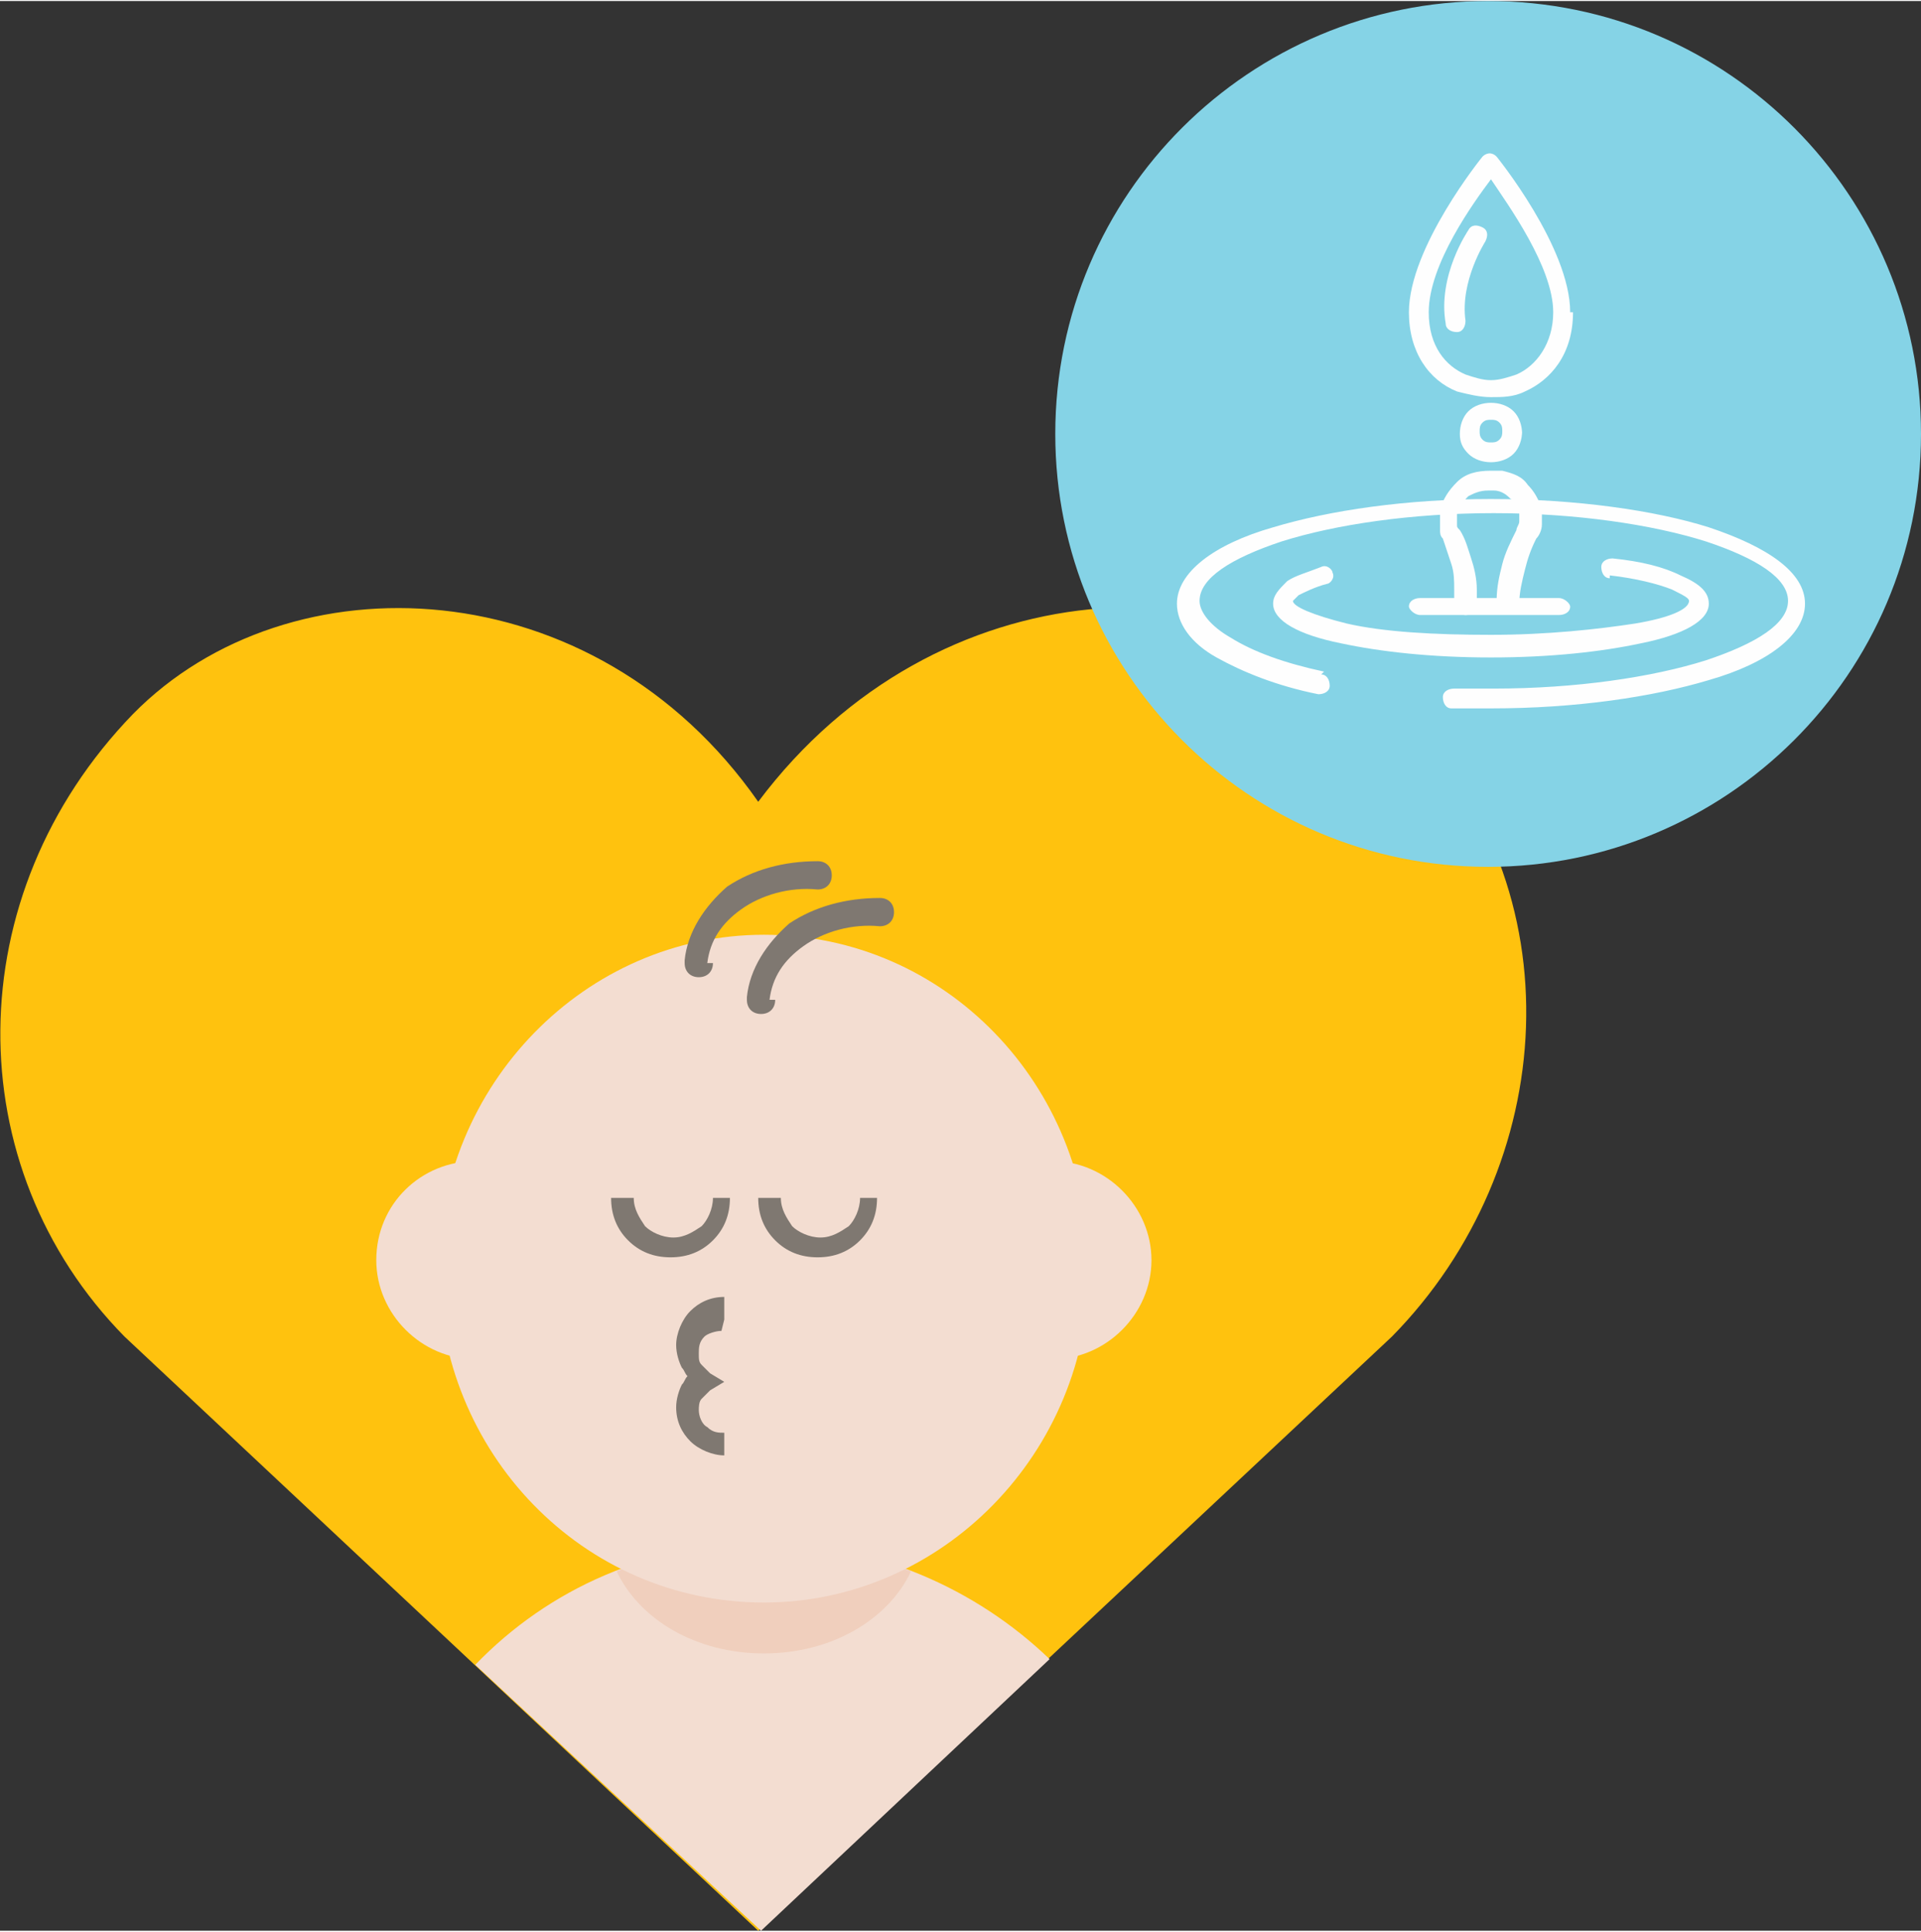
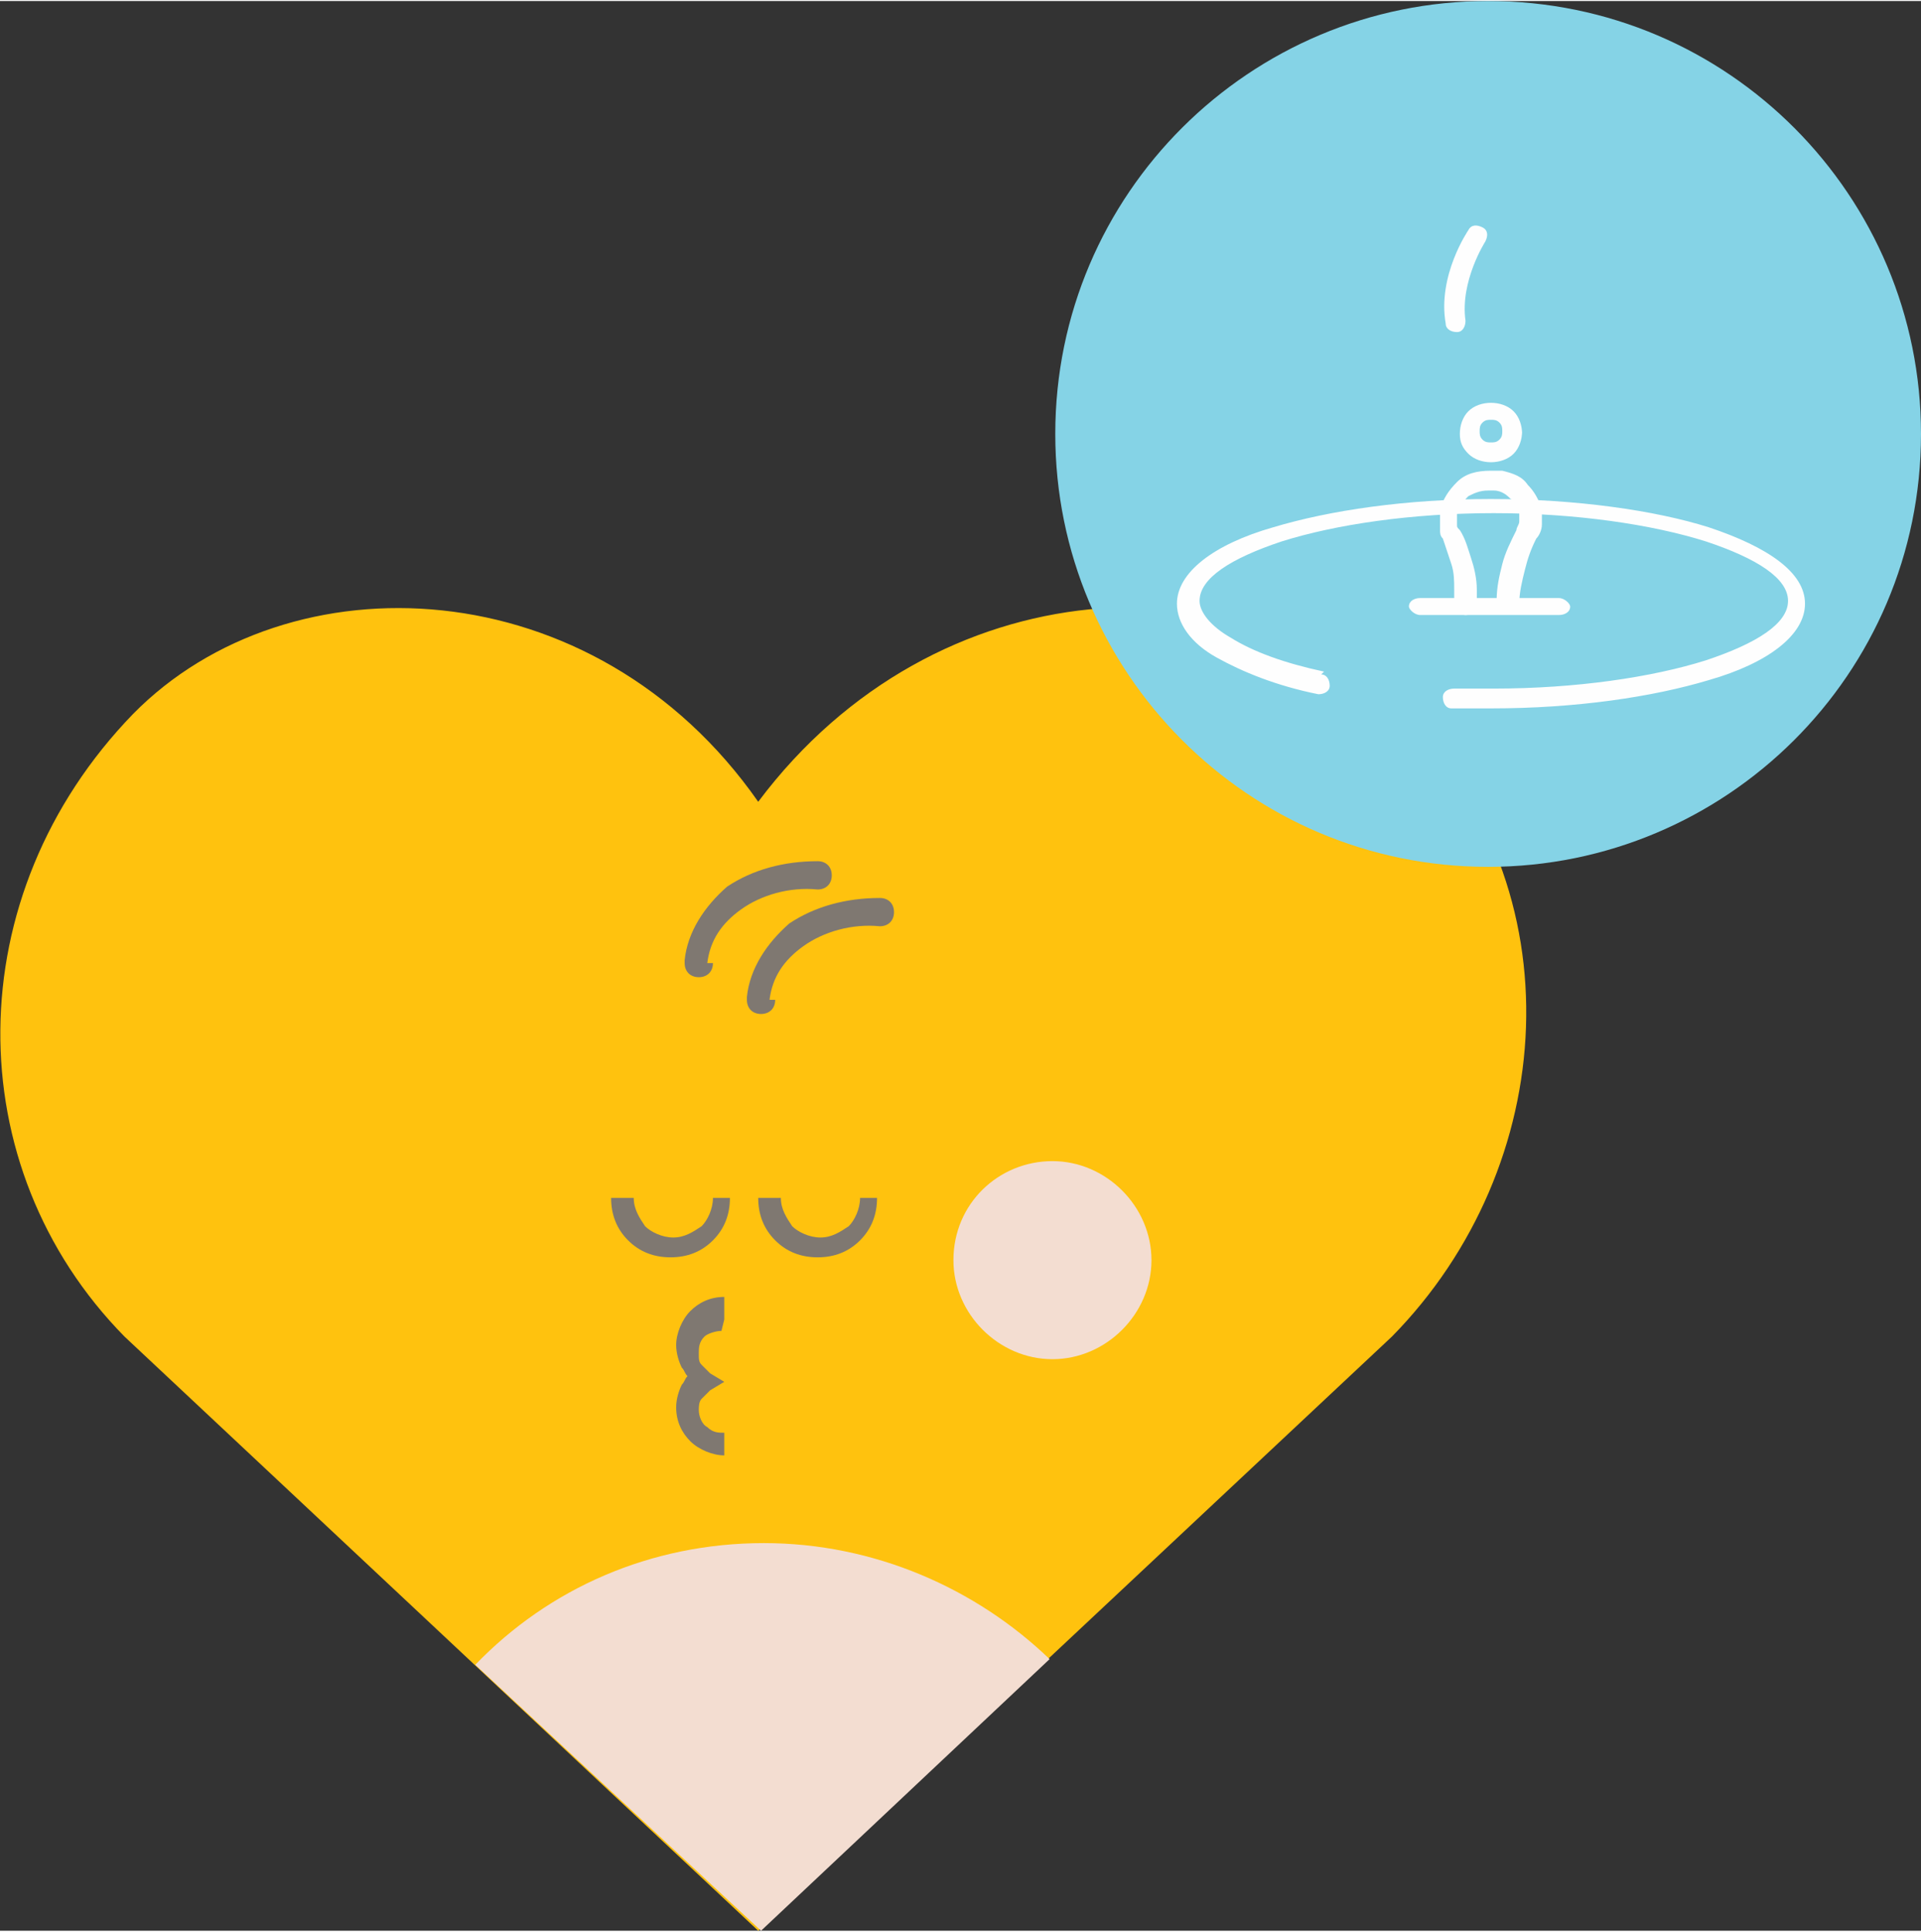
<svg xmlns="http://www.w3.org/2000/svg" xml:space="preserve" width="0.365in" height="0.367in" version="1.1" style="shape-rendering:geometricPrecision; text-rendering:geometricPrecision; image-rendering:optimizeQuality; fill-rule:evenodd; clip-rule:evenodd" viewBox="0 0 679 682">
  <rect x="0" y="0" width="679" height="682" fill="#333333" stroke="none" />
  <defs>
    <style type="text/css">
   
    .fil5 {fill:#FEFEFE;fill-rule:nonzero}
    .fil4 {fill:#85D3E6;fill-rule:nonzero}
    .fil3 {fill:#7F7871;fill-rule:nonzero}
    .fil2 {fill:#F0CFBD;fill-rule:nonzero}
    .fil1 {fill:#F3DDD1;fill-rule:nonzero}
    .fil0 {fill:#FFC20E;fill-rule:nonzero}
   
  </style>
  </defs>
  <g id="Layer_x0020_1">
    <path class="fil0" d="M268 283c-58,-83 -166,-87 -221,-31 -62,64 -62,160 -3,220l224 210 224 -210c59,-60 66,-158 4,-220 -55,-56 -165,-53 -228,31z" />
    <path class="fil1" d="M371 586c-26,-25 -62,-41 -101,-41 -40,0 -76,16 -102,43l101 94 102 -96z" />
-     <path class="fil2" d="M218 555c8,17 28,29 52,29 24,0 44,-12 52,-29 -16,-6 -34,-10 -52,-10 -18,0 -36,3 -52,10z" />
-     <path class="fil1" d="M270 566c-64,0 -115,-53 -115,-118 0,-65 52,-118 115,-118 64,0 115,53 115,118 0,65 -52,118 -115,118z" />
-     <path class="fil1" d="M168 480c-19,0 -35,-16 -35,-35 0,-20 16,-35 35,-35 19,0 35,16 35,35 0,19 -16,35 -35,35z" />
    <path class="fil1" d="M372 480c-19,0 -35,-16 -35,-35 0,-20 16,-35 35,-35 19,0 35,16 35,35 0,19 -16,35 -35,35z" />
    <path class="fil3" d="M252 340c0,3 -2,5 -5,5 -3,0 -5,-2 -5,-5 0,0 0,0 0,-1 1,-10 7,-19 15,-26 9,-6 20,-9 32,-9 3,0 5,2 5,5 0,3 -2,5 -5,5l0 0 0 0c-10,-1 -20,2 -27,7 -7,5 -11,11 -12,19z" />
    <path class="fil3" d="M274 353c0,3 -2,5 -5,5 -3,0 -5,-2 -5,-5 0,0 0,0 0,-1 1,-10 7,-19 15,-26 9,-6 20,-9 32,-9 3,0 5,2 5,5 0,3 -2,5 -5,5l0 0 0 0c-10,-1 -20,2 -27,7 -7,5 -11,11 -12,19z" />
    <path class="fil3" d="M258 423c0,6 -2,11 -6,15 -4,4 -9,6 -15,6 -6,0 -11,-2 -15,-6 -4,-4 -6,-9 -6,-15l8 0c0,4 2,7 4,10 2,2 6,4 10,4 4,0 7,-2 10,-4 2,-2 4,-6 4,-10l8 0z" />
    <path class="fil3" d="M310 423c0,6 -2,11 -6,15 -4,4 -9,6 -15,6 -6,0 -11,-2 -15,-6l0 0c-4,-4 -6,-9 -6,-15l8 0c0,4 2,7 4,10l0 0c2,2 6,4 10,4 4,0 7,-2 10,-4 2,-2 4,-6 4,-10l8 0z" />
    <path class="fil3" d="M255 470c-2,0 -5,1 -6,2l0 0c-2,2 -2,4 -2,6 0,2 0,3 1,4 1,1 2,2 3,3l5 3 -5 3c-1,1 -2,2 -3,3 -1,1 -1,3 -1,4 0,2 1,5 3,6l0 0c2,2 4,2 6,2l0 8c-4,0 -9,-2 -12,-5l0 0c-3,-3 -5,-7 -5,-12 0,-3 1,-6 2,-8 1,-1 1,-2 2,-3 -1,-1 -1,-2 -2,-3 -1,-2 -2,-5 -2,-8 0,-4 2,-9 5,-12l0 0c3,-3 7,-5 12,-5l0 8z" />
    <path class="fil4" d="M679 153c0,-84 -68,-153 -153,-153 -84,0 -153,68 -153,153 0,84 68,153 153,153 84,0 153,-68 153,-153z" />
    <g id="_2206592598912">
      <g>
        <path class="fil5" d="M467 238c2,0 3,2 3,4 0,2 -2,3 -4,3 -15,-3 -27,-8 -36,-13 -9,-5 -14,-12 -14,-19 0,-11 13,-21 34,-27 20,-6 47,-10 77,-10 30,0 58,4 77,10 21,7 34,16 34,27 0,11 -13,21 -34,27 -20,6 -47,10 -77,10l-14 0c-2,0 -3,-2 -3,-4 0,-2 2,-3 4,-3l7 0 7 0c29,0 56,-4 75,-10 18,-6 29,-13 29,-21 0,-8 -11,-15 -29,-21 -19,-6 -46,-10 -75,-10 -29,0 -56,4 -75,10 -18,6 -29,13 -29,21 0,4 4,9 11,13 8,5 19,9 33,12z" />
-         <path class="fil5" d="M569 204c-2,0 -3,-2 -3,-4 0,-2 2,-3 4,-3 10,1 18,3 24,6 7,3 10,6 10,10 0,6 -9,11 -24,14 -14,3 -32,5 -53,5 -21,0 -39,-2 -53,-5 -15,-3 -24,-8 -24,-14 0,-3 2,-5 5,-8 3,-2 7,-3 12,-5 2,-1 4,1 4,2 1,2 -1,4 -2,4 -4,1 -8,3 -10,4 -1,1 -2,2 -2,2 0,2 7,5 19,8 13,3 31,4 51,4 20,0 38,-2 51,-4 12,-2 19,-5 19,-8 0,-1 -2,-2 -6,-4 -5,-2 -13,-4 -22,-5z" />
        <path class="fil5" d="M537 213c0,2 -2,3 -4,3 -2,0 -4,-2 -4,-3l0 -1c0,-5 1,-9 2,-13 1,-4 3,-8 5,-12 0,-1 1,-2 1,-3l0 0c0,-1 0,-2 0,-3l0 0c0,-2 -1,-4 -3,-5 -1,-1 -3,-3 -6,-3 -1,0 -2,0 -2,0 -3,0 -5,1 -7,2l0 0c-2,2 -3,4 -4,6l0 2c0,1 0,2 0,2l0 0c0,1 0,1 1,2 2,3 3,7 4,10 1,3 2,7 2,11l0 6c0,2 -2,3 -4,3 -2,0 -4,-2 -4,-3l0 -6c0,-3 0,-6 -1,-9 -1,-3 -2,-6 -3,-9 -1,-1 -1,-2 -1,-3l0 0c0,-1 0,-3 0,-4 0,-1 0,-2 0,-3 1,-4 3,-7 6,-10l0 0c3,-3 7,-4 12,-4 1,0 3,0 4,0 4,1 7,2 9,5 2,2 4,5 5,9l0 0c0,2 0,4 0,5l0 0c0,2 -1,4 -2,5 -2,4 -3,7 -4,11 -1,4 -2,8 -2,12l0 1z" />
        <path class="fil5" d="M538 152c0,3 -1,6 -3,8l0 0c-2,2 -5,3 -8,3 -3,0 -6,-1 -8,-3l0 0c-2,-2 -3,-4 -3,-7 0,-3 1,-6 3,-8 2,-2 5,-3 8,-3 3,0 6,1 8,3 2,2 3,5 3,8zm-8 3c1,-1 1,-2 1,-3 0,-1 0,-2 -1,-3 -1,-1 -2,-1 -3,-1 -1,0 -2,0 -3,1 -1,1 -1,2 -1,3 0,1 0,2 1,3l0 0c1,1 2,1 3,1 1,0 2,0 3,-1l0 0z" />
        <path class="fil5" d="M502 217c-2,0 -4,-2 -4,-3 0,-2 2,-3 4,-3l49 0c2,0 4,2 4,3 0,2 -2,3 -4,3l-49 0z" />
-         <path class="fil5" d="M556 110c0,15 -8,24 -17,28 -4,2 -8,2 -12,2 -4,0 -8,-1 -12,-2 -10,-4 -17,-14 -17,-28 0,-23 26,-55 26,-55 1,-1 3,-2 5,0l0 0c0,0 26,32 26,55zm-20 22c7,-3 13,-11 13,-22 0,-16 -16,-38 -22,-47 -6,8 -22,30 -22,47 0,12 6,19 13,22 3,1 6,2 9,2 3,0 6,-1 9,-2z" />
        <path class="fil5" d="M519 81c1,-2 3,-2 5,-1 2,1 2,3 1,5 0,0 -9,14 -7,28 0,2 -1,4 -3,4 -2,0 -4,-1 -4,-3 -3,-17 8,-33 8,-33z" />
      </g>
    </g>
  </g>
</svg>